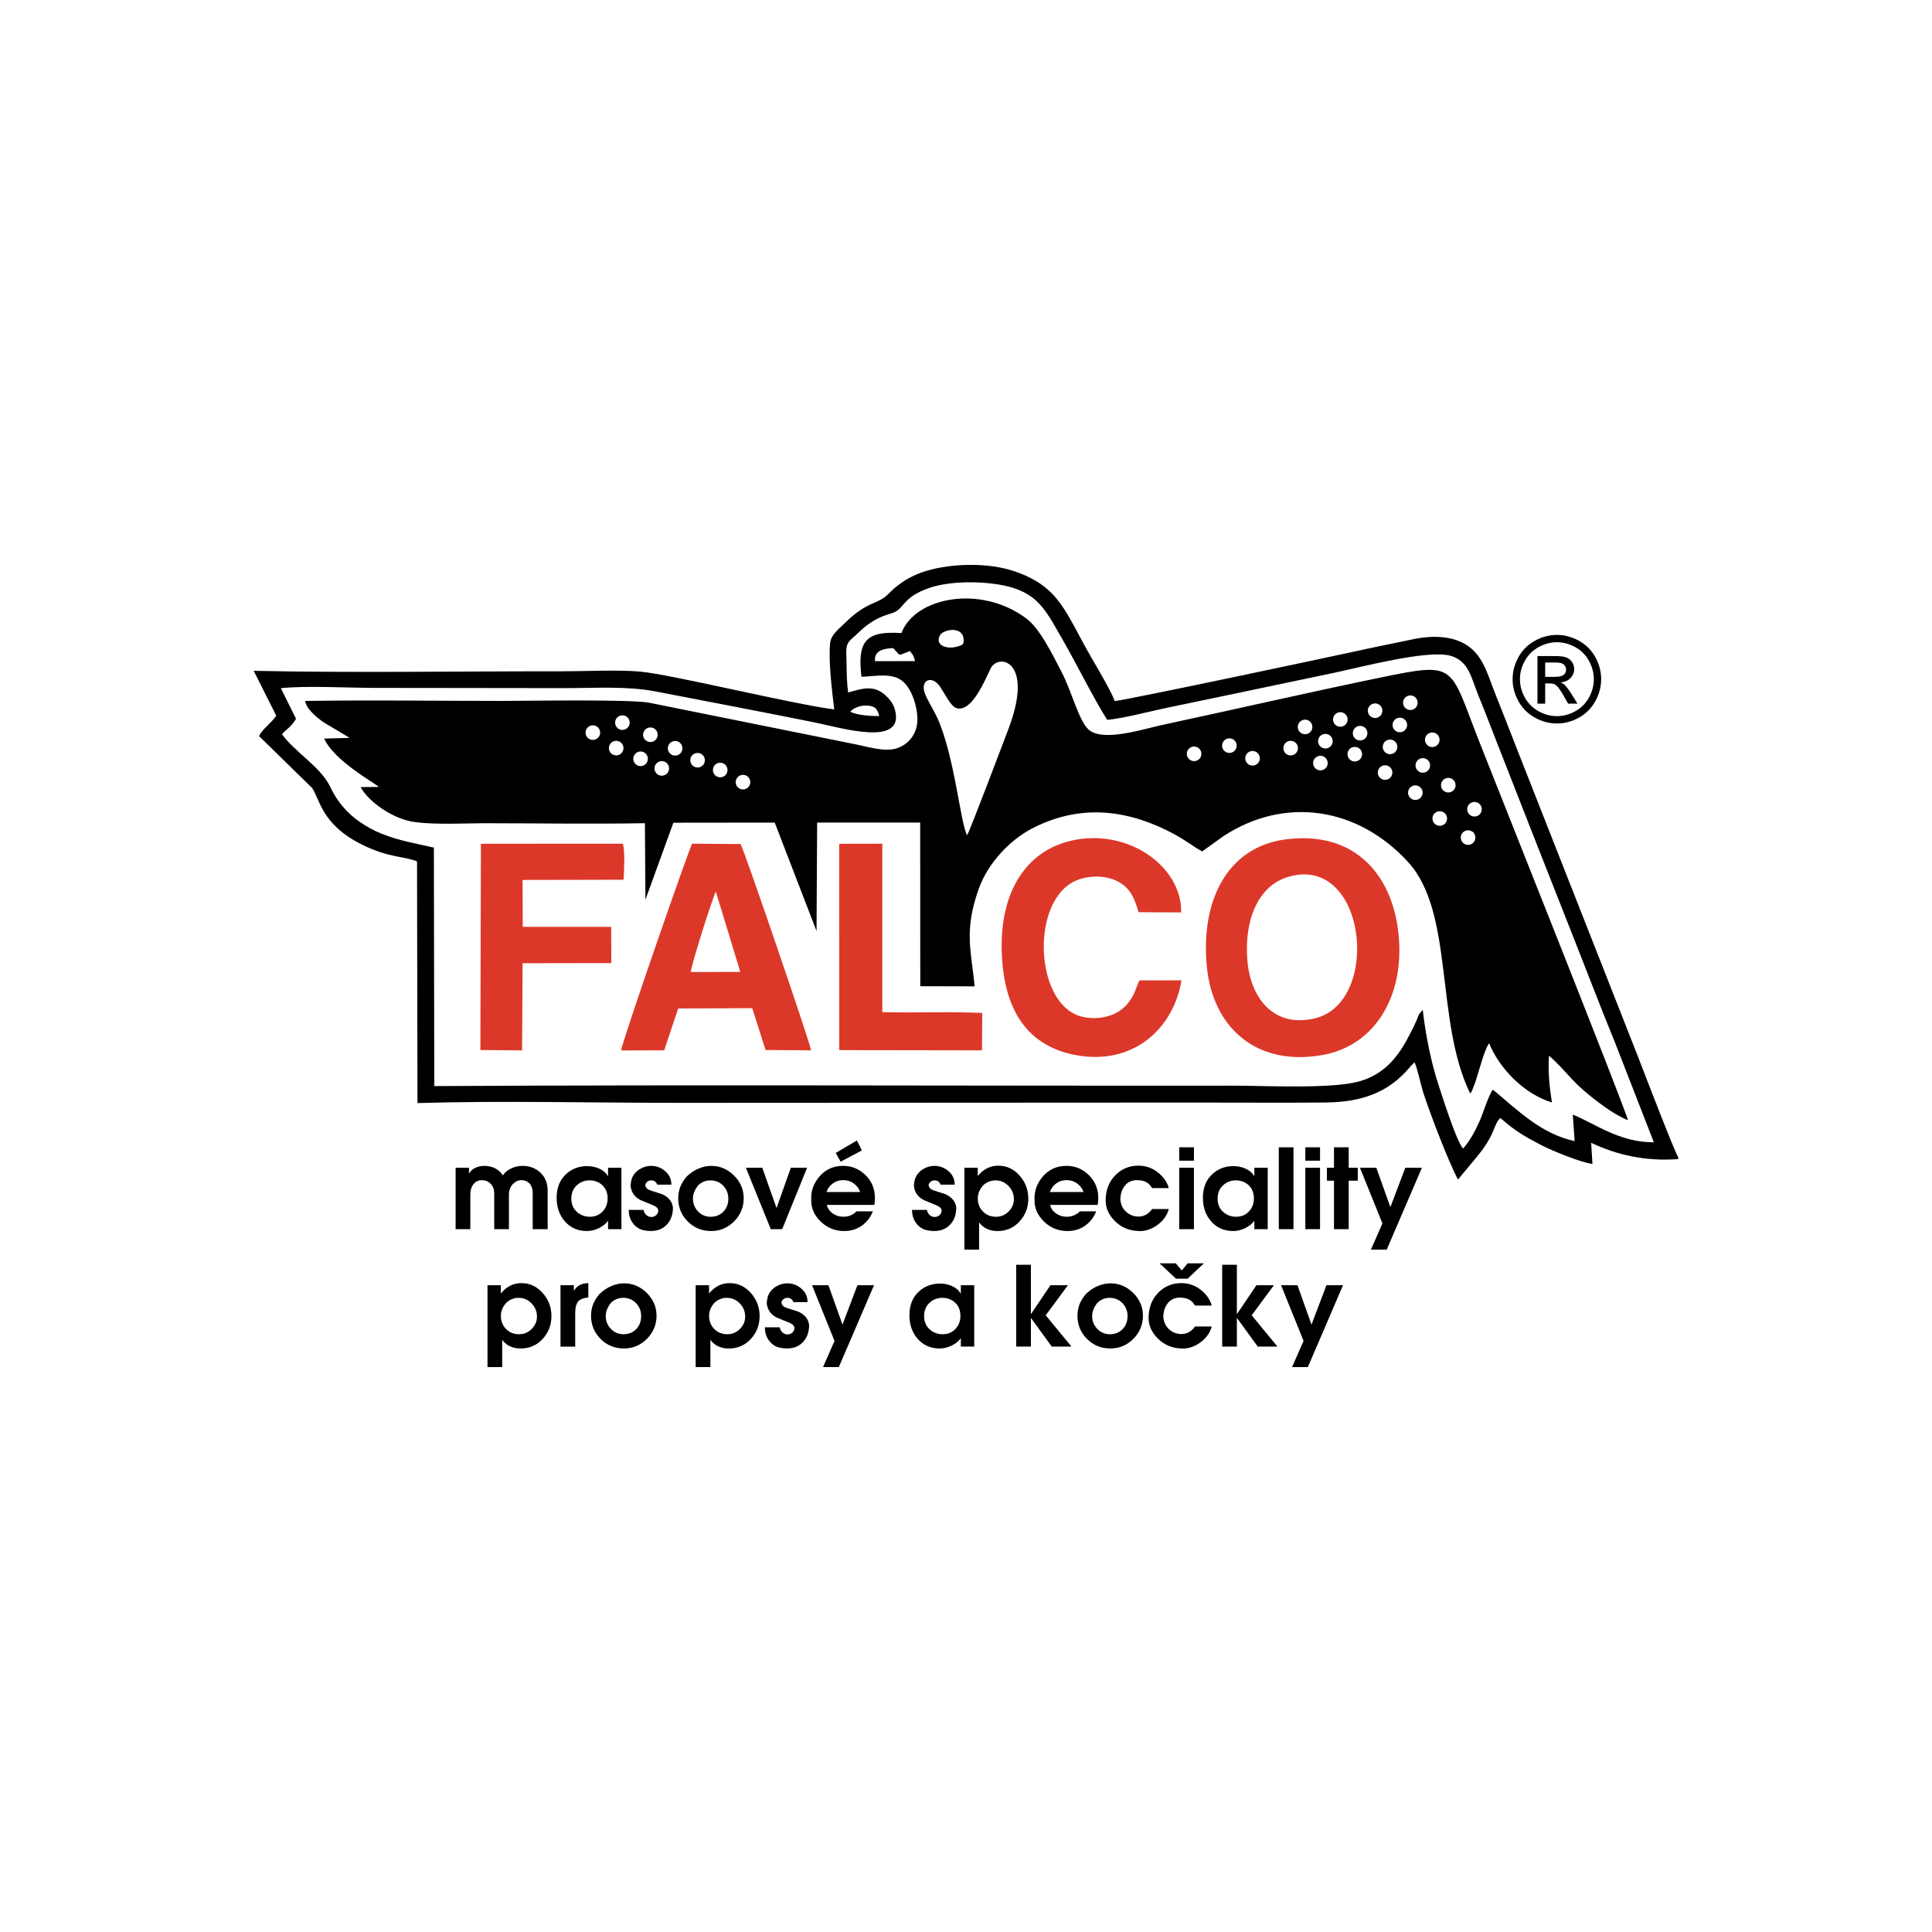
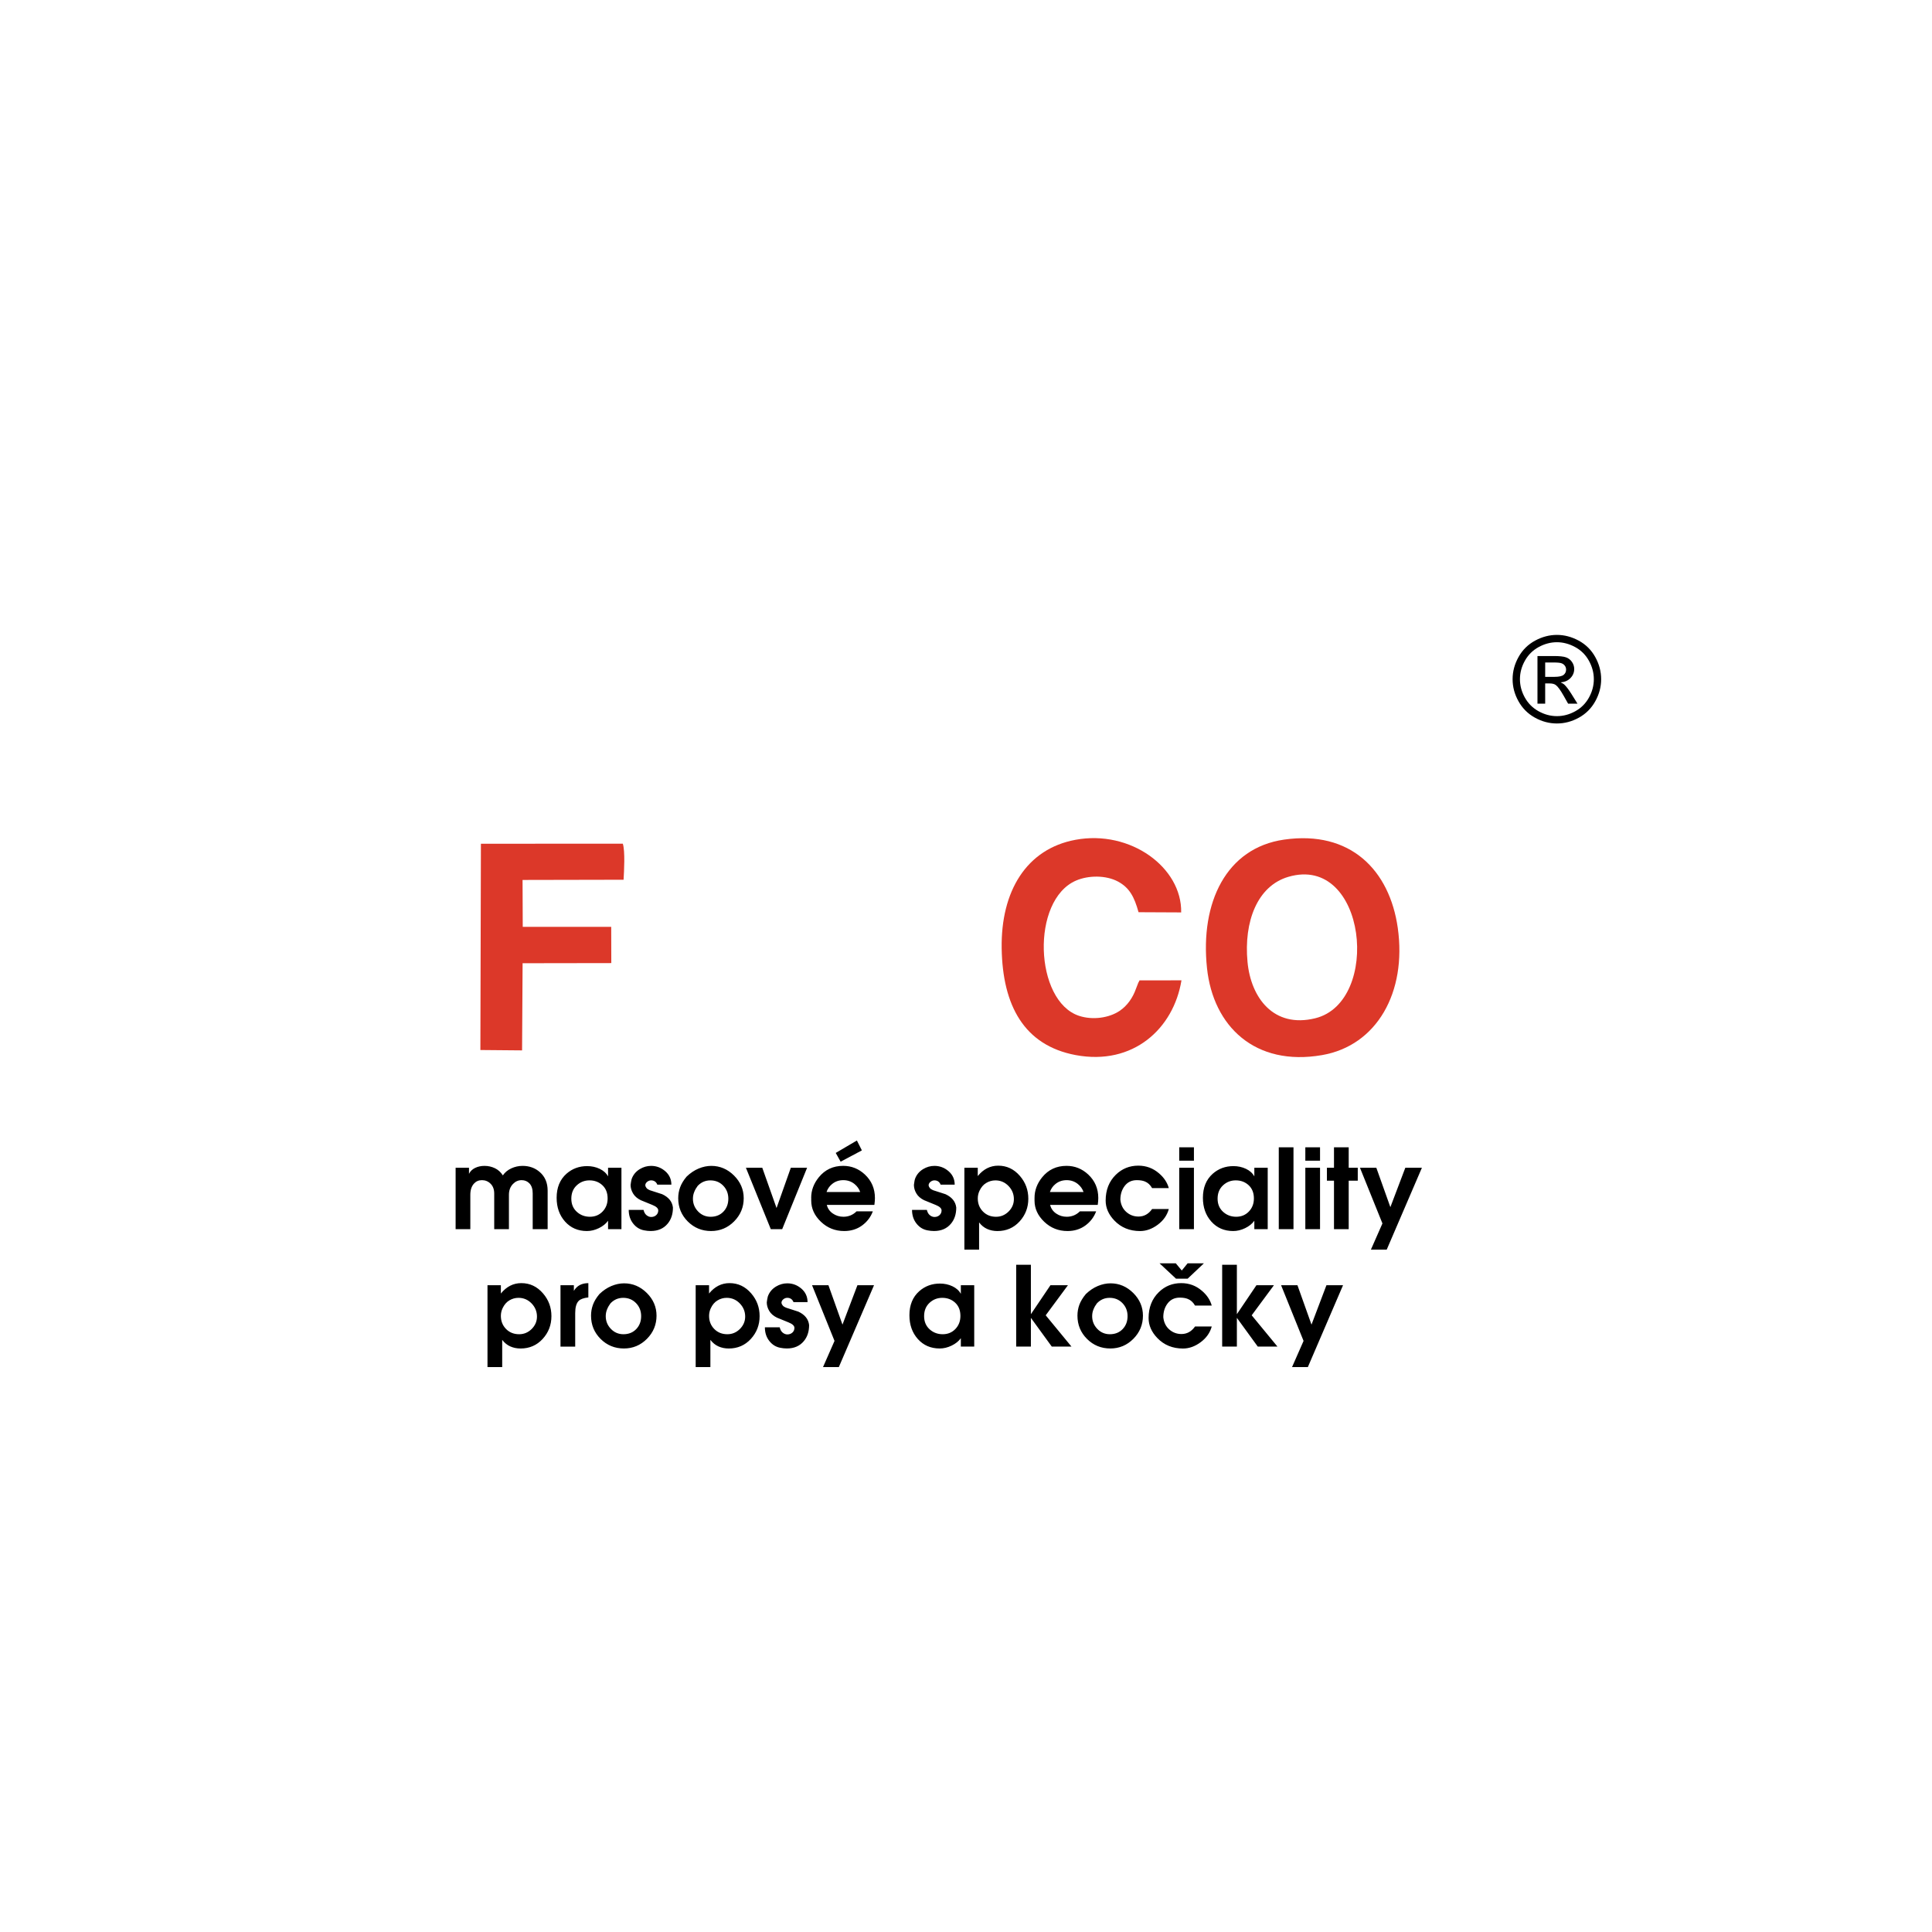
<svg xmlns="http://www.w3.org/2000/svg" version="1.1" id="Vrstva_1" width="120" height="120" viewBox="0 0 841.89 595.28" style="enable-background:new 0 0 841.89 595.28;" xml:space="preserve">
  <style type="text/css">
	.st0{fill-rule:evenodd;clip-rule:evenodd;}
	.st1{fill-rule:evenodd;clip-rule:evenodd;fill:#DC3829;}
</style>
  <path class="st0" d="M568.04,461.01l-9.79-24.26h7.13l6.12,17.16l6.51-17.16h7.23l-15.33,35.67h-6.89L568.04,461.01z M538.98,427.82  v21.55l8.53-12.63h7.62l-9.69,13.11l11.23,13.64h-8.58l-9.11-12.53v12.53h-6.41v-35.67H538.98z M512.37,427.2l2.6,3.13l2.55-3.13  h7.09l-7.09,6.7h-5.06l-7.18-6.7H512.37z M514.73,435.83c3.44,0,6.44,1.11,9.01,3.33c2.19,1.86,3.62,4.02,4.29,6.46h-7.28  c-0.8-1.41-1.85-2.38-3.13-2.89c-0.93-0.39-2.1-0.58-3.52-0.58c-2.25,0-4.01,0.84-5.28,2.5c-1.27,1.66-1.9,3.67-1.9,6.01  c0.22,2.24,1.09,4.03,2.6,5.36c1.51,1.33,3.28,1.99,5.3,1.99c2.41,0,4.39-1.09,5.93-3.28h7.28c-0.74,2.72-2.35,5-4.82,6.84  c-2.47,1.84-5.05,2.76-7.71,2.76c-4.53,0-8.26-1.53-11.18-4.57c-2.54-2.64-3.81-5.54-3.81-8.71c0-4.62,1.48-8.37,4.43-11.26  C507.64,437.14,510.9,435.83,514.73,435.83z M477.99,444.64c-0.61,0.8-1.11,1.67-1.49,2.62c-0.39,0.95-0.58,1.93-0.58,2.96  c0,2.15,0.75,3.99,2.24,5.55c1.49,1.55,3.32,2.33,5.47,2.33c2.28,0,4.14-0.75,5.57-2.23c1.43-1.49,2.15-3.37,2.15-5.65  c0-2.24-0.74-4.13-2.22-5.67c-1.48-1.53-3.34-2.31-5.59-2.31C481.35,442.24,479.51,443.04,477.99,444.64z M473.17,440.59  c1.64-1.57,3.38-2.74,5.23-3.51c1.85-0.77,3.69-1.16,5.52-1.16c3.79,0,7.09,1.41,9.91,4.21c2.81,2.81,4.22,6.11,4.22,9.89  c0,3.91-1.39,7.27-4.17,10.08c-2.78,2.8-6.13,4.21-10.05,4.21c-3.99,0-7.37-1.39-10.15-4.16c-2.78-2.78-4.17-6.15-4.17-10.13  c0-1.67,0.28-3.26,0.84-4.79C470.92,443.71,471.86,442.16,473.17,440.59z M449.22,427.82v21.55l8.53-12.63h7.62l-9.69,13.11  l11.23,13.64h-8.58l-9.11-12.53v12.53h-6.41v-35.67H449.22z M410.8,458.1c2.22,0,4.06-0.76,5.52-2.28c1.46-1.53,2.19-3.42,2.19-5.7  c0-2.43-0.76-4.35-2.29-5.77c-1.53-1.41-3.4-2.11-5.62-2.11c-2.15,0-4.01,0.73-5.57,2.19c-1.56,1.46-2.34,3.39-2.34,5.79  c0,2.47,0.87,4.43,2.6,5.91C406.84,457.44,408.67,458.1,410.8,458.1z M396.29,449.83c0-4.46,1.43-7.95,4.29-10.49  c2.51-2.21,5.51-3.32,9.01-3.32c1.96,0,3.78,0.39,5.45,1.18c1.67,0.79,2.89,1.89,3.66,3.3v-3.76h5.83v26.75h-5.83v-3.66  c-0.93,1.3-2.27,2.38-4,3.22c-1.74,0.84-3.47,1.26-5.21,1.26c-3.89,0-7.06-1.37-9.52-4.11C397.51,457.45,396.29,454,396.29,449.83z   M363.65,461.01l-9.79-24.26H361l6.12,17.16l6.51-17.16h7.23l-15.33,35.67h-6.89L363.65,461.01z M334.58,441.67  c0.64-1.84,1.83-3.29,3.57-4.35c1.54-0.93,3.18-1.4,4.92-1.4c2.31,0,4.36,0.77,6.15,2.31c1.78,1.54,2.68,3.5,2.68,5.88h-6.12  c-0.26-0.64-0.62-1.12-1.08-1.42s-1-0.46-1.61-0.46c-0.64,0-1.23,0.22-1.76,0.65c-0.53,0.43-0.8,0.96-0.8,1.57  c0.06,0.39,0.25,0.76,0.55,1.13c0.31,0.37,0.78,0.68,1.42,0.94c1.8,0.58,3.6,1.16,5.4,1.74c2.83,1.32,4.39,3.26,4.68,5.84  c0,2.84-0.77,5.17-2.31,7.01c-1.77,2.13-4.23,3.19-7.38,3.19c-0.93,0-1.88-0.1-2.84-0.29c-1.9-0.35-3.47-1.31-4.72-2.86  c-1.35-1.65-2.02-3.66-2.02-6.06h6.46c0.23,1.01,0.65,1.78,1.28,2.3c0.63,0.52,1.31,0.79,2.05,0.79c0.87,0,1.6-0.27,2.19-0.8  c0.59-0.53,0.89-1.22,0.89-2.06c0-0.9-0.86-1.7-2.58-2.39c-1.72-0.7-3.4-1.38-5.04-2.06c-1.51-0.74-2.63-1.71-3.35-2.92  c-0.72-1.21-1.08-2.45-1.08-3.74c0.06-0.51,0.13-0.95,0.19-1.3C334.36,442.57,334.45,442.16,334.58,441.67z M309.72,446.8  c-0.49,1.06-0.73,2.16-0.73,3.32c0,2.27,0.76,4.17,2.26,5.7c1.5,1.52,3.4,2.28,5.7,2.28c2.11,0,3.92-0.76,5.46-2.28  c1.53-1.53,2.31-3.33,2.31-5.41c0-2.21-0.79-4.13-2.35-5.74c-1.57-1.61-3.46-2.43-5.7-2.43c-1.42,0-2.75,0.37-3.98,1.11  C311.44,444.08,310.45,445.23,309.72,446.8z M303.15,472.41v-35.67h5.83v3.62c2.44-3.02,5.42-4.53,8.92-4.53  c3.73,0,6.88,1.49,9.45,4.48c2.44,2.82,3.66,6.13,3.66,9.91c0,3.85-1.28,7.16-3.83,9.94c-2.55,2.77-5.76,4.16-9.62,4.16  c-1.64,0-3.13-0.31-4.48-0.91c-1.35-0.6-2.52-1.55-3.52-2.85v11.86H303.15z M266.03,444.64c-0.61,0.8-1.11,1.67-1.49,2.62  c-0.39,0.95-0.58,1.93-0.58,2.96c0,2.15,0.75,3.99,2.24,5.55c1.49,1.55,3.32,2.33,5.47,2.33c2.28,0,4.14-0.75,5.57-2.23  c1.43-1.49,2.15-3.37,2.15-5.65c0-2.24-0.74-4.13-2.22-5.67c-1.48-1.53-3.34-2.31-5.59-2.31  C269.39,442.24,267.54,443.04,266.03,444.64z M261.21,440.59c1.64-1.57,3.38-2.74,5.23-3.51s3.69-1.16,5.52-1.16  c3.79,0,7.09,1.41,9.91,4.21c2.81,2.81,4.22,6.11,4.22,9.89c0,3.91-1.39,7.27-4.17,10.08c-2.78,2.8-6.13,4.21-10.05,4.21  c-3.99,0-7.37-1.39-10.15-4.16c-2.78-2.78-4.17-6.15-4.17-10.13c0-1.67,0.28-3.26,0.84-4.79  C258.95,443.71,259.89,442.16,261.21,440.59z M244.24,463.5v-26.75h5.83v2.46c1.32-2.25,3.42-3.37,6.31-3.37v6.22  c-2.06,0.23-3.47,0.74-4.24,1.54c-1,1.03-1.49,2.8-1.49,5.3v14.61H244.24z M218.99,446.8c-0.49,1.06-0.73,2.16-0.73,3.32  c0,2.27,0.76,4.17,2.26,5.7c1.5,1.52,3.4,2.28,5.7,2.28c2.11,0,3.92-0.76,5.46-2.28c1.53-1.53,2.31-3.33,2.31-5.41  c0-2.21-0.79-4.13-2.35-5.74c-1.57-1.61-3.46-2.43-5.7-2.43c-1.42,0-2.75,0.37-3.98,1.11C220.72,444.08,219.73,445.23,218.99,446.8z   M212.43,472.41v-35.67h5.83v3.62c2.44-3.02,5.42-4.53,8.92-4.53c3.73,0,6.88,1.49,9.45,4.48c2.44,2.82,3.66,6.13,3.66,9.91  c0,3.85-1.28,7.16-3.83,9.94c-2.55,2.77-5.76,4.16-9.62,4.16c-1.64,0-3.13-0.31-4.48-0.91c-1.35-0.6-2.52-1.55-3.52-2.85v11.86  H212.43z M602.41,409.82l-9.79-24.26h7.13l6.12,17.16l6.51-17.16h7.23l-15.33,35.67h-6.89L602.41,409.82z M581.3,385.56v-8.92h6.41  v8.92h3.95v5.64h-3.95v21.11h-6.41V391.2h-3.08v-5.64H581.3z M568.81,385.56h6.41v26.75h-6.41V385.56z M568.81,376.64h6.41v5.83  h-6.41V376.64z M557.24,376.64h6.41v35.67h-6.41V376.64z M538.69,406.91c2.22,0,4.06-0.76,5.52-2.28c1.46-1.53,2.19-3.42,2.19-5.7  c0-2.43-0.76-4.35-2.29-5.77c-1.53-1.41-3.4-2.11-5.62-2.11c-2.15,0-4.01,0.73-5.57,2.19c-1.56,1.46-2.34,3.39-2.34,5.79  c0,2.47,0.87,4.44,2.6,5.91C534.73,406.26,536.56,406.91,538.69,406.91z M524.18,398.65c0-4.46,1.43-7.95,4.29-10.49  c2.51-2.21,5.51-3.32,9.01-3.32c1.96,0,3.78,0.39,5.45,1.18c1.67,0.79,2.89,1.89,3.66,3.3v-3.76h5.83v26.75h-5.83v-3.66  c-0.93,1.3-2.27,2.38-4,3.22c-1.74,0.84-3.47,1.26-5.21,1.26c-3.89,0-7.06-1.37-9.52-4.11C525.4,406.27,524.18,402.82,524.18,398.65  z M513.86,385.56h6.41v26.75h-6.41V385.56z M513.86,376.64h6.41v5.83h-6.41V376.64z M496.02,384.64c3.44,0,6.44,1.11,9.01,3.33  c2.19,1.86,3.62,4.02,4.29,6.46h-7.28c-0.8-1.41-1.85-2.38-3.13-2.89c-0.93-0.39-2.11-0.58-3.52-0.58c-2.25,0-4.01,0.84-5.28,2.5  c-1.27,1.66-1.9,3.67-1.9,6.01c0.22,2.24,1.09,4.03,2.6,5.36c1.51,1.33,3.28,1.99,5.3,1.99c2.41,0,4.39-1.09,5.93-3.28h7.28  c-0.74,2.72-2.35,5-4.82,6.84c-2.47,1.84-5.05,2.76-7.71,2.76c-4.53,0-8.26-1.53-11.18-4.57c-2.54-2.64-3.81-5.54-3.81-8.71  c0-4.62,1.48-8.37,4.43-11.26C488.94,385.96,492.2,384.64,496.02,384.64z M464.81,390.96c-1.92,0-3.57,0.58-4.95,1.74  c-1.12,0.93-1.9,2.07-2.35,3.42h14.65c-0.45-1.32-1.25-2.46-2.4-3.42C468.35,391.54,466.7,390.96,464.81,390.96z M450.81,398.67  c0-3.25,1.11-6.23,3.33-8.97c2.7-3.31,6.23-4.97,10.61-4.97c3.6,0,6.75,1.25,9.45,3.76c2.92,2.73,4.39,6.15,4.39,10.27  c0,0.87-0.08,1.86-0.24,2.99H457.6c0.39,1.56,1.26,2.81,2.63,3.75c1.37,0.94,2.9,1.41,4.6,1.41c2.25,0,4.16-0.79,5.74-2.36h7.09  c-0.96,2.54-2.54,4.6-4.73,6.19c-2.19,1.59-4.78,2.39-7.75,2.39c-3.95,0-7.32-1.34-10.14-4.03c-2.82-2.69-4.23-5.77-4.23-9.22  V398.67z M426.81,395.62c-0.49,1.06-0.73,2.16-0.73,3.32c0,2.27,0.76,4.17,2.26,5.7c1.5,1.52,3.4,2.28,5.7,2.28  c2.1,0,3.92-0.76,5.46-2.28c1.53-1.53,2.31-3.33,2.31-5.41c0-2.21-0.79-4.13-2.35-5.74c-1.57-1.61-3.46-2.43-5.7-2.43  c-1.42,0-2.75,0.37-3.98,1.11C428.53,392.89,427.55,394.05,426.81,395.62z M420.24,421.23v-35.67h5.83v3.62  c2.44-3.02,5.42-4.53,8.92-4.53c3.73,0,6.88,1.49,9.45,4.48c2.44,2.82,3.66,6.13,3.66,9.91c0,3.85-1.28,7.16-3.83,9.94  c-2.55,2.77-5.76,4.16-9.62,4.16c-1.64,0-3.13-0.31-4.48-0.91c-1.35-0.6-2.52-1.55-3.52-2.85v11.86H420.24z M398.7,390.49  c0.64-1.84,1.83-3.29,3.57-4.35c1.54-0.93,3.18-1.4,4.92-1.4c2.31,0,4.36,0.77,6.15,2.31c1.78,1.54,2.68,3.5,2.68,5.88h-6.12  c-0.26-0.64-0.62-1.12-1.08-1.42c-0.47-0.31-1-0.46-1.61-0.46c-0.64,0-1.23,0.22-1.76,0.65c-0.53,0.43-0.8,0.96-0.8,1.57  c0.06,0.39,0.25,0.76,0.55,1.13c0.31,0.37,0.78,0.68,1.42,0.94c1.8,0.58,3.6,1.16,5.4,1.74c2.83,1.32,4.39,3.26,4.68,5.84  c0,2.84-0.77,5.17-2.31,7.01c-1.77,2.13-4.23,3.19-7.38,3.19c-0.93,0-1.88-0.1-2.84-0.29c-1.9-0.35-3.47-1.31-4.72-2.86  c-1.35-1.65-2.02-3.66-2.02-6.06h6.46c0.23,1.01,0.65,1.78,1.28,2.3c0.63,0.52,1.31,0.79,2.05,0.79c0.87,0,1.6-0.26,2.19-0.8  c0.59-0.53,0.89-1.22,0.89-2.06c0-0.9-0.86-1.7-2.58-2.39c-1.72-0.7-3.4-1.38-5.04-2.06c-1.51-0.74-2.63-1.71-3.35-2.92  c-0.72-1.21-1.08-2.45-1.08-3.74c0.06-0.51,0.13-0.95,0.19-1.3C398.47,391.39,398.57,390.97,398.7,390.49z M364.18,379.1l9.22-5.42  l2.17,4.31l-9.25,4.93L364.18,379.1z M367.48,390.96c-1.92,0-3.57,0.58-4.95,1.74c-1.12,0.93-1.9,2.07-2.35,3.42h14.65  c-0.45-1.32-1.25-2.46-2.4-3.42C371.03,391.54,369.37,390.96,367.48,390.96z M353.48,398.67c0-3.25,1.11-6.23,3.33-8.97  c2.7-3.31,6.23-4.97,10.61-4.97c3.6,0,6.75,1.25,9.45,3.76c2.92,2.73,4.39,6.15,4.39,10.27c0,0.87-0.08,1.86-0.24,2.99h-20.73  c0.39,1.56,1.26,2.81,2.63,3.75c1.37,0.94,2.9,1.41,4.6,1.41c2.25,0,4.16-0.79,5.74-2.36h7.09c-0.96,2.54-2.54,4.6-4.73,6.19  c-2.19,1.59-4.78,2.39-7.75,2.39c-3.94,0-7.32-1.34-10.14-4.03c-2.82-2.69-4.23-5.77-4.23-9.22V398.67z M325.04,385.56h7.13  l6.22,17.55l6.22-17.55h7.09l-10.85,26.75h-4.97L325.04,385.56z M304.02,393.46c-0.61,0.8-1.11,1.67-1.49,2.62  c-0.39,0.95-0.58,1.93-0.58,2.96c0,2.15,0.75,3.99,2.24,5.55c1.49,1.55,3.32,2.33,5.47,2.33c2.28,0,4.14-0.75,5.57-2.23  c1.43-1.49,2.15-3.37,2.15-5.65c0-2.24-0.74-4.13-2.22-5.67c-1.48-1.53-3.34-2.31-5.59-2.31  C307.38,391.05,305.53,391.86,304.02,393.46z M299.2,389.41c1.64-1.57,3.38-2.74,5.23-3.51s3.69-1.16,5.52-1.16  c3.79,0,7.09,1.41,9.91,4.21c2.81,2.81,4.22,6.11,4.22,9.89c0,3.91-1.39,7.27-4.17,10.08c-2.78,2.8-6.13,4.21-10.05,4.21  c-3.99,0-7.37-1.39-10.15-4.16c-2.78-2.78-4.17-6.15-4.17-10.13c0-1.67,0.28-3.26,0.84-4.79  C296.94,392.52,297.88,390.98,299.2,389.41z M275.24,390.49c0.64-1.84,1.83-3.29,3.57-4.35c1.54-0.93,3.18-1.4,4.92-1.4  c2.31,0,4.36,0.77,6.15,2.31c1.78,1.54,2.68,3.5,2.68,5.88h-6.12c-0.26-0.64-0.62-1.12-1.08-1.42s-1-0.46-1.61-0.46  c-0.64,0-1.23,0.22-1.76,0.65c-0.53,0.43-0.8,0.96-0.8,1.57c0.06,0.39,0.25,0.76,0.55,1.13c0.31,0.37,0.78,0.68,1.42,0.94  c1.8,0.58,3.6,1.16,5.4,1.74c2.83,1.32,4.39,3.26,4.68,5.84c0,2.84-0.77,5.17-2.31,7.01c-1.77,2.13-4.23,3.19-7.38,3.19  c-0.93,0-1.88-0.1-2.84-0.29c-1.9-0.35-3.47-1.31-4.72-2.86c-1.35-1.65-2.02-3.66-2.02-6.06h6.46c0.23,1.01,0.65,1.78,1.28,2.3  c0.63,0.52,1.31,0.79,2.05,0.79c0.87,0,1.6-0.26,2.19-0.8c0.59-0.53,0.89-1.22,0.89-2.06c0-0.9-0.86-1.7-2.58-2.39  c-1.72-0.7-3.4-1.38-5.04-2.06c-1.51-0.74-2.63-1.71-3.35-2.92c-0.72-1.21-1.08-2.45-1.08-3.74c0.06-0.51,0.13-0.95,0.19-1.3  C275.02,391.39,275.11,390.97,275.24,390.49z M257.07,406.91c2.22,0,4.06-0.76,5.52-2.28c1.46-1.53,2.19-3.42,2.19-5.7  c0-2.43-0.76-4.35-2.29-5.77c-1.53-1.41-3.4-2.11-5.62-2.11c-2.15,0-4.01,0.73-5.57,2.19c-1.56,1.46-2.34,3.39-2.34,5.79  c0,2.47,0.87,4.44,2.6,5.91C253.11,406.26,254.95,406.91,257.07,406.91z M242.56,398.65c0-4.46,1.43-7.95,4.29-10.49  c2.51-2.21,5.51-3.32,9.01-3.32c1.96,0,3.78,0.39,5.45,1.18c1.67,0.79,2.89,1.89,3.66,3.3v-3.76h5.83v26.75h-5.83v-3.66  c-0.93,1.3-2.27,2.38-4,3.22c-1.74,0.84-3.47,1.26-5.21,1.26c-3.89,0-7.06-1.37-9.52-4.11  C243.79,406.27,242.56,402.82,242.56,398.65z M198.54,385.56h5.83v2.65c0.55-1.12,1.43-1.98,2.65-2.58c1.22-0.59,2.59-0.89,4.1-0.89  c1.61,0,3.12,0.34,4.53,1.01c1.41,0.67,2.57,1.72,3.47,3.13c0.9-1.32,2.13-2.34,3.69-3.06c1.56-0.72,3.19-1.08,4.89-1.08  c2.96,0,5.46,0.9,7.52,2.7c2.28,1.99,3.42,4.69,3.42,8.1v16.78h-6.51V396.7c0-1.86-0.46-3.29-1.37-4.27  c-0.92-0.98-2.06-1.47-3.45-1.47c-1.45,0-2.7,0.55-3.76,1.64c-1.19,1.22-1.78,2.8-1.78,4.72v14.99h-6.41v-15.5  c0-1.81-0.52-3.24-1.57-4.28c-1.04-1.05-2.31-1.57-3.78-1.57c-1.41,0-2.57,0.5-3.47,1.5c-1.06,1.16-1.59,2.79-1.59,4.89v14.96h-6.41  V385.56z" />
-   <path class="st0" d="M392.81,152.56c-15.71-1.02-19.22,3.59-17.43,19.05c6.67-0.24,13.85-2.01,18.49,2.42  c3.29,3.14,5.81,9.82,5.9,15.9c0.1,6.58-3.96,11.2-8.96,12.84c-5.31,1.75-12.94-0.76-18.31-1.79l-89.48-18.04  c-7.82-1.61-54.05-0.81-64.01-0.81c-28.58,0-57.5-0.44-86.04,0.02c0.47,3.57,5.63,7.67,8.11,9.32c1.26,0.84,10.91,6.42,11.21,6.78  l-11.03,0.27c4.22,9.62,21.94,19.31,23.84,21.09l-7.95,0.07c2.96,5.6,11.7,12.19,20.05,14.51c7.94,2.21,24.65,1.24,33.72,1.24  c23.26,0,46.89,0.41,70.1-0.02l0.24,33.32l12.17-33.53l44.16-0.05l18.22,47.25l0.27-47.26l44.9,0l0.04,71.31l23.67,0.06  c-1.34-14.96-4.84-23.97,1.84-42.59c4-11.14,13.5-21.1,22.96-26.07c19.29-10.12,38.97-9.09,58.78,0.58  c8.13,3.97,11.46,7.14,15.61,9.27l9.05-6.51c26.63-17.56,58.57-13,80.65,11.14c20.27,22.16,11.64,69.16,27.04,100.84  c0.24-0.24,0.31-0.22,0.78-1.06l1.54-4.03c1.01-2.94,4.12-14.8,5.98-16.74c4.32,10.74,15.03,21.99,27.34,25.78  c-1.07-6.93-1.77-13.26-1.27-20.41c8.86,7.76,9.04,11.38,24.33,22.38c2.8,2.01,6.67,4.36,10.08,5.76  c-1.22-5.32-59.98-152.65-65.06-165.64c-12.87-32.87-9.44-34.13-42.8-27.26c-31.01,6.39-63.55,13.89-94.86,20.6  c-8.13,1.74-24.76,7.22-31.59,2.65c-4.79-3.21-7.71-16.51-12.6-25.89c-4.37-8.37-9.47-18.8-15.34-23.16  C427.12,131.25,398.63,137.02,392.81,152.56 M417.62,158.32c-4.86,1.61-10.61-0.38-7.91-4.94c1.45-2.45,9.98-4.07,10.2,2.06  C419.98,157.52,419.57,157.67,417.62,158.32z M381.3,164.81c-0.48-4.59,3.59-5.51,7.86-5.7c3.82,3.64,1.35,3.55,7.31,1.28  c1.1,1.23,1.87,2.29,2.24,4.39L381.3,164.81z M421.45,240.65c-2.91-4.69-5.53-35.33-13.28-51.72c-1.47-3.1-4.56-7.93-5.38-10.79  c-1.52-5.29,3.45-7.34,7-2.02c1.75,2.61,4.53,8.45,7.03,9.16c6.83,1.94,12.6-12.8,14.91-17.37c3.34-6.63,19.05-3.52,7.74,26.37  C438.08,197.94,422.92,238.04,421.45,240.65z M627.62,236.54L627.62,236.54c1.65-0.12,2.95-1.49,2.95-3.17  c0-1.76-1.42-3.18-3.18-3.18s-3.18,1.43-3.18,3.18c0,0.78,0.28,1.5,0.75,2.05c0.58,0.69,1.46,1.13,2.43,1.13  C627.46,236.55,627.54,236.55,627.62,236.54z M258.34,192.76c1.76,0,3.18,1.42,3.18,3.18c0,1.76-1.42,3.18-3.18,3.18  c-1.76,0-3.18-1.43-3.18-3.18C255.15,194.18,256.58,192.76,258.34,192.76z M283.41,193.69c1.76,0,3.18,1.42,3.18,3.18  c0,1.76-1.42,3.18-3.18,3.18c-1.76,0-3.18-1.43-3.18-3.18C280.23,195.11,281.65,193.69,283.41,193.69z M268.51,199.51  c1.76,0,3.18,1.42,3.18,3.18c0,1.76-1.42,3.18-3.18,3.18c-1.76,0-3.18-1.42-3.18-3.18C265.32,200.94,266.75,199.51,268.51,199.51z   M294.2,199.59c1.76,0,3.18,1.42,3.18,3.18c0,1.76-1.42,3.18-3.18,3.18c-1.76,0-3.18-1.42-3.18-3.18  C291.02,201.01,292.44,199.59,294.2,199.59z M279.14,204.17c1.76,0,3.18,1.42,3.18,3.18c0,1.76-1.42,3.18-3.18,3.18  c-1.76,0-3.18-1.42-3.18-3.18C275.96,205.59,277.38,204.17,279.14,204.17z M303.98,204.79c1.76,0,3.18,1.42,3.18,3.18  c0,1.76-1.43,3.18-3.18,3.18c-1.76,0-3.18-1.42-3.18-3.18C300.8,206.21,302.22,204.79,303.98,204.79z M313.84,209.06  c1.76,0,3.18,1.42,3.18,3.18c0,1.76-1.42,3.18-3.18,3.18c-1.76,0-3.18-1.42-3.18-3.18C310.65,210.48,312.08,209.06,313.84,209.06z   M323.77,214.34c1.76,0,3.18,1.43,3.18,3.18c0,1.76-1.42,3.18-3.18,3.18c-1.76,0-3.18-1.42-3.18-3.18  C320.59,215.76,322.01,214.34,323.77,214.34z M288.38,208.36c1.76,0,3.18,1.42,3.18,3.18c0,1.76-1.42,3.18-3.18,3.18  c-1.76,0-3.18-1.42-3.18-3.18C285.19,209.78,286.62,208.36,288.38,208.36z M271.22,188.41c1.76,0,3.18,1.42,3.18,3.18  c0,1.76-1.42,3.18-3.18,3.18c-1.76,0-3.18-1.42-3.18-3.18C268.04,189.84,269.46,188.41,271.22,188.41z M535.72,198.44  c1.76,0,3.18,1.42,3.18,3.18c0,1.76-1.42,3.18-3.18,3.18s-3.18-1.42-3.18-3.18C532.53,199.86,533.96,198.44,535.72,198.44z   M545.81,203.95c1.76,0,3.18,1.43,3.18,3.18c0,1.76-1.42,3.18-3.18,3.18c-1.76,0-3.18-1.42-3.18-3.18  C542.62,205.37,544.05,203.95,545.81,203.95z M562.42,199.52c1.76,0,3.18,1.42,3.18,3.18c0,1.76-1.42,3.18-3.18,3.18  c-1.76,0-3.18-1.42-3.18-3.18C559.24,200.95,560.66,199.52,562.42,199.52z M568.7,190.29c1.76,0,3.18,1.42,3.18,3.18  c0,1.76-1.42,3.18-3.18,3.18c-1.76,0-3.18-1.42-3.18-3.18C565.52,191.71,566.95,190.29,568.7,190.29z M577.55,196.5  c1.76,0,3.18,1.43,3.18,3.18c0,1.76-1.42,3.18-3.18,3.18c-1.76,0-3.18-1.42-3.18-3.18C574.37,197.92,575.8,196.5,577.55,196.5z   M575.38,206.04c1.76,0,3.18,1.42,3.18,3.18c0,1.76-1.42,3.18-3.18,3.18c-1.76,0-3.18-1.42-3.18-3.18  C572.2,207.47,573.62,206.04,575.38,206.04z M584.07,187.03c1.76,0,3.18,1.43,3.18,3.18c0,1.76-1.42,3.18-3.18,3.18  c-1.76,0-3.18-1.43-3.18-3.18C580.89,188.45,582.32,187.03,584.07,187.03z M592.69,193c1.76,0,3.18,1.42,3.18,3.18  c0,1.76-1.42,3.18-3.18,3.18c-1.76,0-3.18-1.42-3.18-3.18C589.51,194.43,590.93,193,592.69,193z M590.36,202.16  c1.76,0,3.18,1.42,3.18,3.18c0,1.76-1.42,3.18-3.18,3.18c-1.76,0-3.18-1.42-3.18-3.18C587.18,203.59,588.6,202.16,590.36,202.16z   M603.56,210.16c1.76,0,3.18,1.42,3.18,3.18c0,1.76-1.42,3.18-3.18,3.18c-1.76,0-3.18-1.42-3.18-3.18  C600.37,211.58,601.8,210.16,603.56,210.16z M605.73,198.98c1.76,0,3.18,1.42,3.18,3.18c0,1.76-1.42,3.18-3.18,3.18  c-1.76,0-3.18-1.43-3.18-3.18C602.55,200.41,603.97,198.98,605.73,198.98z M599.21,183.22c1.76,0,3.18,1.42,3.18,3.18  c0,1.76-1.42,3.18-3.18,3.18c-1.76,0-3.18-1.43-3.18-3.18C596.03,184.65,597.45,183.22,599.21,183.22z M610,189.43  c1.76,0,3.18,1.42,3.18,3.18c0,1.76-1.42,3.18-3.18,3.18c-1.76,0-3.18-1.43-3.18-3.18C606.82,190.86,608.24,189.43,610,189.43z   M614.58,179.73c1.76,0,3.18,1.42,3.18,3.18c0,1.76-1.42,3.18-3.18,3.18c-1.76,0-3.18-1.42-3.18-3.18  C611.4,181.16,612.82,179.73,614.58,179.73z M624.13,195.88c1.76,0,3.18,1.42,3.18,3.18c0,1.76-1.42,3.18-3.18,3.18  c-1.76,0-3.18-1.42-3.18-3.18C620.94,197.3,622.37,195.88,624.13,195.88z M620.01,207.05c1.76,0,3.18,1.42,3.18,3.18  c0,1.76-1.42,3.18-3.18,3.18c-1.76,0-3.18-1.42-3.18-3.18C616.83,208.48,618.25,207.05,620.01,207.05z M616.75,218.93  c1.76,0,3.18,1.43,3.18,3.18c0,1.76-1.42,3.18-3.18,3.18c-1.76,0-3.18-1.42-3.18-3.18C613.57,220.35,614.99,218.93,616.75,218.93z   M631.11,215.67c1.76,0,3.18,1.42,3.18,3.18c0,1.76-1.42,3.18-3.18,3.18c-1.76,0-3.18-1.42-3.18-3.18  C627.93,217.09,629.35,215.67,631.11,215.67z M642.52,226.15c1.76,0,3.18,1.42,3.18,3.18c0,1.76-1.42,3.18-3.18,3.18  c-1.76,0-3.18-1.42-3.18-3.18C639.34,227.57,640.76,226.15,642.52,226.15z M642.09,239.31c0.02,0.1,0.05,0.21,0.07,0.31  c0.47,0.55,0.75,1.27,0.75,2.06c0,1.76-1.42,3.18-3.18,3.18c-1.76,0-3.18-1.42-3.18-3.18c0-1.76,1.42-3.18,3.18-3.18  c0.73,0,1.4,0.25,1.94,0.66C641.81,239.2,641.95,239.25,642.09,239.31z M520.35,202.01c1.76,0,3.18,1.42,3.18,3.18  c0,1.76-1.42,3.18-3.18,3.18c-1.76,0-3.18-1.43-3.18-3.18C517.16,203.43,518.59,202.01,520.35,202.01z" />
-   <path class="st0" d="M635.19,390.5h0.3l5.17-6.21c3.83-4.65,6.45-7.45,9.27-13.08c1.11-2.21,2.12-5.88,3.85-7.34  c6.71,5.8,10.03,7.72,17.83,11.82c4.29,2.26,17.49,7.68,22.32,8.2l-0.57-9.22c11.25,5.37,23.8,8.16,37.95,7.12v-0.82  c-1.55-2.11-15.5-38.6-17.68-44.19l-52.95-134.59c-2.89-7.46-5.84-15.02-8.76-22.29c-3.3-8.21-5.04-15.55-10.61-20.46  c-6.3-5.54-15.94-6.18-25.35-4.22c-8.86,1.84-17.55,3.57-26.23,5.49c-7.49,1.66-97.15,20.71-104.01,21.5  c-0.7-2.85-7.95-15.21-9.96-18.66c-11.46-19.68-13.69-31.06-33.57-37.87c-11.28-3.86-27.22-3.62-38.59-0.19  c-3.8,1.15-7.41,2.88-10.16,4.74c-4.6,3.11-5.28,4.52-7.75,6.55c-3.56,2.92-8.72,2.62-17.65,11.54c-2.24,2.24-5.93,4.86-6.31,8.66  c-0.78,7.95,0.85,20.79,1.79,28.85c-18.22-2.29-71.54-15.4-84.89-16.51c-9.9-0.82-23.27-0.09-33.55-0.1  c-44.6-0.05-90.02,0.73-134.52-0.2l9.83,19.56c-2.33,3.45-6.04,5.72-7.51,8.87l23.14,22.63c3.49,5.19,4.15,16.01,21.87,24.73  c11.75,5.78,18.16,4.95,23.84,7.24l0.19,105.32c36.97-1.1,75.63-0.1,112.82-0.1l226.03-0.12c18.82-0.02,37.7,0.15,56.51-0.02  c16.09-0.14,27.81-4.25,37.31-15.67c0.72-0.87,1.42-1.5,1.81-1.85c1.29,2.77,2.78,10.05,3.88,13.44  C623.6,363.15,630.76,381.73,635.19,390.5 M482.48,190.38c6.94-0.65,17.4-3.41,24.5-4.93c8.13-1.74,16.48-3.43,24.63-5.14  c16.68-3.5,33.13-6.95,49.86-10.46c10.92-2.29,40.86-10.23,50.65-7.38c8,2.33,8.97,9.63,12.21,17.56c2.95,7.22,5.7,14.43,8.59,21.83  c11.26,28.84,22.47,57.32,33.8,86.03c5.76,14.6,11.17,28.8,17.07,43.2l16.88,43.35c-15.17,0.2-26.47-8.69-35.31-12.01l0.8,11.51  c-14.67-3.15-24.85-13.51-35.59-22.4c-1.59,1.56-4.45,10.62-5.68,13.38c-2.08,4.68-4.22,8.71-7.34,12.26  c-2.93-3.22-8.89-22.2-10.81-28.07c-3.14-9.56-5.58-21.71-6.75-32.3c-0.16,0.13-0.37,0.14-0.44,0.43c-0.07,0.29-0.32,0.31-0.42,0.43  c-1,1.29-0.2-0.01-0.92,1.32c-0.31,0.57-0.73,1.92-1.05,2.66c-0.68,1.57-1.61,3.37-2.44,5.01c-4.76,9.42-10.49,17.78-22.24,21.21  c-11.93,3.47-41.4,1.9-55.52,1.91c-115.8,0.13-232.06-0.48-347.72,0.19l-0.18-103.91c-8.48-1.94-14.96-2.99-22.67-6.01  c-3.51-1.37-6.46-3.1-9.3-4.99c-5.93-3.96-10.26-9.22-13.37-15.8c-3.86-8.19-15.59-15.16-20.83-22.6c1.56-2.04,4.04-3.07,6.1-6.76  l-6.61-13.32c11.43-1.19,28.75-0.13,40.76-0.13l82.59,0.1c13.23,0.03,27.24-0.99,39.83,1.43c22.99,4.42,46.19,8.86,69.1,13.45  c11.81,2.37,39.75,11.04,35.32-5.45c-0.8-2.99-2.6-4.9-4.21-6.36c-5.22-4.72-10.35-2.75-16.18-1.17c-0.59-4.24-0.65-8.5-0.69-12.77  c-0.06-5.98-0.87-7.97,2.54-10.91c2.96-2.55,3.91-3.91,7.34-6.32c3.05-2.14,5.86-3.36,9.75-4.51c5.88-1.74,4.08-6.92,16.78-11.16  c7.23-2.41,17.07-2.74,25.04-1.99c21.22,2,24.51,10.58,32.14,23.65C468.78,165.28,476.57,181.11,482.48,190.38z M370.47,186.82  c1.51-1.58,4.06-2.7,6.89-2.68c3.85,0.04,5.07,1.46,5.77,4.59C379.15,188.74,373.58,188.38,370.47,186.82z" />
  <path class="st1" d="M559.52,242.57c-25.14,3.62-36.59,27.37-33.56,55.98c2.69,25.4,20.96,42.96,50.11,37.92  c23.98-4.14,36.98-27.45,33.03-55.4C605.54,255.92,588.53,238.39,559.52,242.57 M561.43,258.78c34.09-9.97,40.62,54.57,11.67,61.64  c-18.13,4.43-28.02-8.97-29.48-24.55C541.96,278.34,547.85,262.75,561.43,258.78z" />
-   <path class="st1" d="M270.66,334.44l18.78-0.07l6.08-18.22l32.28-0.14l5.8,18.24l19.83,0.14c-0.33-3.04-29.22-87.53-30.71-89.9  l-21.11-0.15C300.35,246.17,270.89,331.12,270.66,334.44 M301.04,300.25c0.05-2.62,9.13-31.36,10.88-35.07l10.67,35.04  L301.04,300.25z" />
  <path class="st1" d="M514.84,303.89l-18.26,0.01c-0.1,0.21-0.22,0.26-0.26,0.5c-0.04,0.24-0.2,0.33-0.25,0.43l-1.07,2.75  c-1.34,3.81-3.72,7.34-7.14,9.63c-4.57,3.06-11.71,4.1-17.64,2.15c-19.48-6.41-21.08-50.46-1.29-58.96  c5.43-2.33,13.04-2.36,18.25,0.44c4.97,2.68,7.11,6.65,8.95,13.36l18.58,0.09c0.37-19.54-22.08-36.1-46.07-31.64  c-21.44,3.98-32.53,22.51-32.15,47.27c0.38,24.94,9.79,42.32,32.24,46.54C493.8,341.15,511.4,324.93,514.84,303.89" />
  <path class="st1" d="M209.33,334.25l18.17,0.16l0.23-37.98l38.65-0.06l-0.04-15.79l-38.55,0l-0.08-20.44l44.02-0.09  c0.22-3.77,0.71-12.5-0.33-15.71l-61.84,0.02L209.33,334.25z" />
-   <path class="st1" d="M365.72,334.3l62.19,0.09l0.11-16.28c-14.08-0.71-28.98,0.03-43.55-0.37l0-73.39l-18.78,0.03L365.72,334.3z" />
  <path d="M673.33,171.64h4.07c1.94,0,3.26-0.3,3.97-0.87c0.71-0.58,1.07-1.34,1.07-2.3c0-0.61-0.17-1.16-0.52-1.65  c-0.34-0.48-0.81-0.85-1.41-1.08c-0.61-0.24-1.73-0.36-3.37-0.36h-3.81V171.64z M669.97,183.33v-20.76h7.13  c2.44,0,4.21,0.18,5.3,0.57c1.09,0.38,1.96,1.06,2.61,2.01c0.65,0.96,0.97,1.97,0.97,3.05c0,1.52-0.54,2.84-1.62,3.96  c-1.08,1.13-2.52,1.75-4.31,1.89c0.73,0.31,1.33,0.67,1.76,1.1c0.84,0.82,1.86,2.19,3.07,4.12l2.53,4.06h-4.09l-1.84-3.27  c-1.45-2.57-2.61-4.18-3.5-4.83c-0.61-0.48-1.51-0.72-2.69-0.72h-1.96v8.82H669.97z M678.44,156.55c-2.72,0-5.35,0.7-7.92,2.09  c-2.57,1.39-4.57,3.38-6.02,5.95c-1.45,2.58-2.17,5.27-2.17,8.08c0,2.78,0.72,5.44,2.14,7.99c1.42,2.55,3.41,4.54,5.97,5.96  c2.56,1.42,5.22,2.14,8.01,2.14c2.78,0,5.45-0.72,8.01-2.14c2.56-1.42,4.54-3.41,5.95-5.96c1.41-2.55,2.12-5.21,2.12-7.99  c0-2.8-0.72-5.49-2.16-8.08c-1.44-2.58-3.45-4.57-6.02-5.95C683.77,157.25,681.13,156.55,678.44,156.55z M678.44,153.36  c3.24,0,6.4,0.83,9.49,2.49c3.08,1.67,5.49,4.04,7.21,7.14c1.72,3.09,2.58,6.32,2.58,9.68c0,3.33-0.85,6.52-2.55,9.59  c-1.69,3.07-4.08,5.46-7.13,7.15c-3.06,1.7-6.26,2.55-9.6,2.55c-3.34,0-6.55-0.85-9.6-2.55c-3.06-1.69-5.45-4.08-7.15-7.15  c-1.71-3.06-2.56-6.26-2.56-9.59c0-3.36,0.86-6.59,2.59-9.68c1.73-3.1,4.14-5.47,7.23-7.14  C672.03,154.18,675.2,153.36,678.44,153.36z" />
</svg>